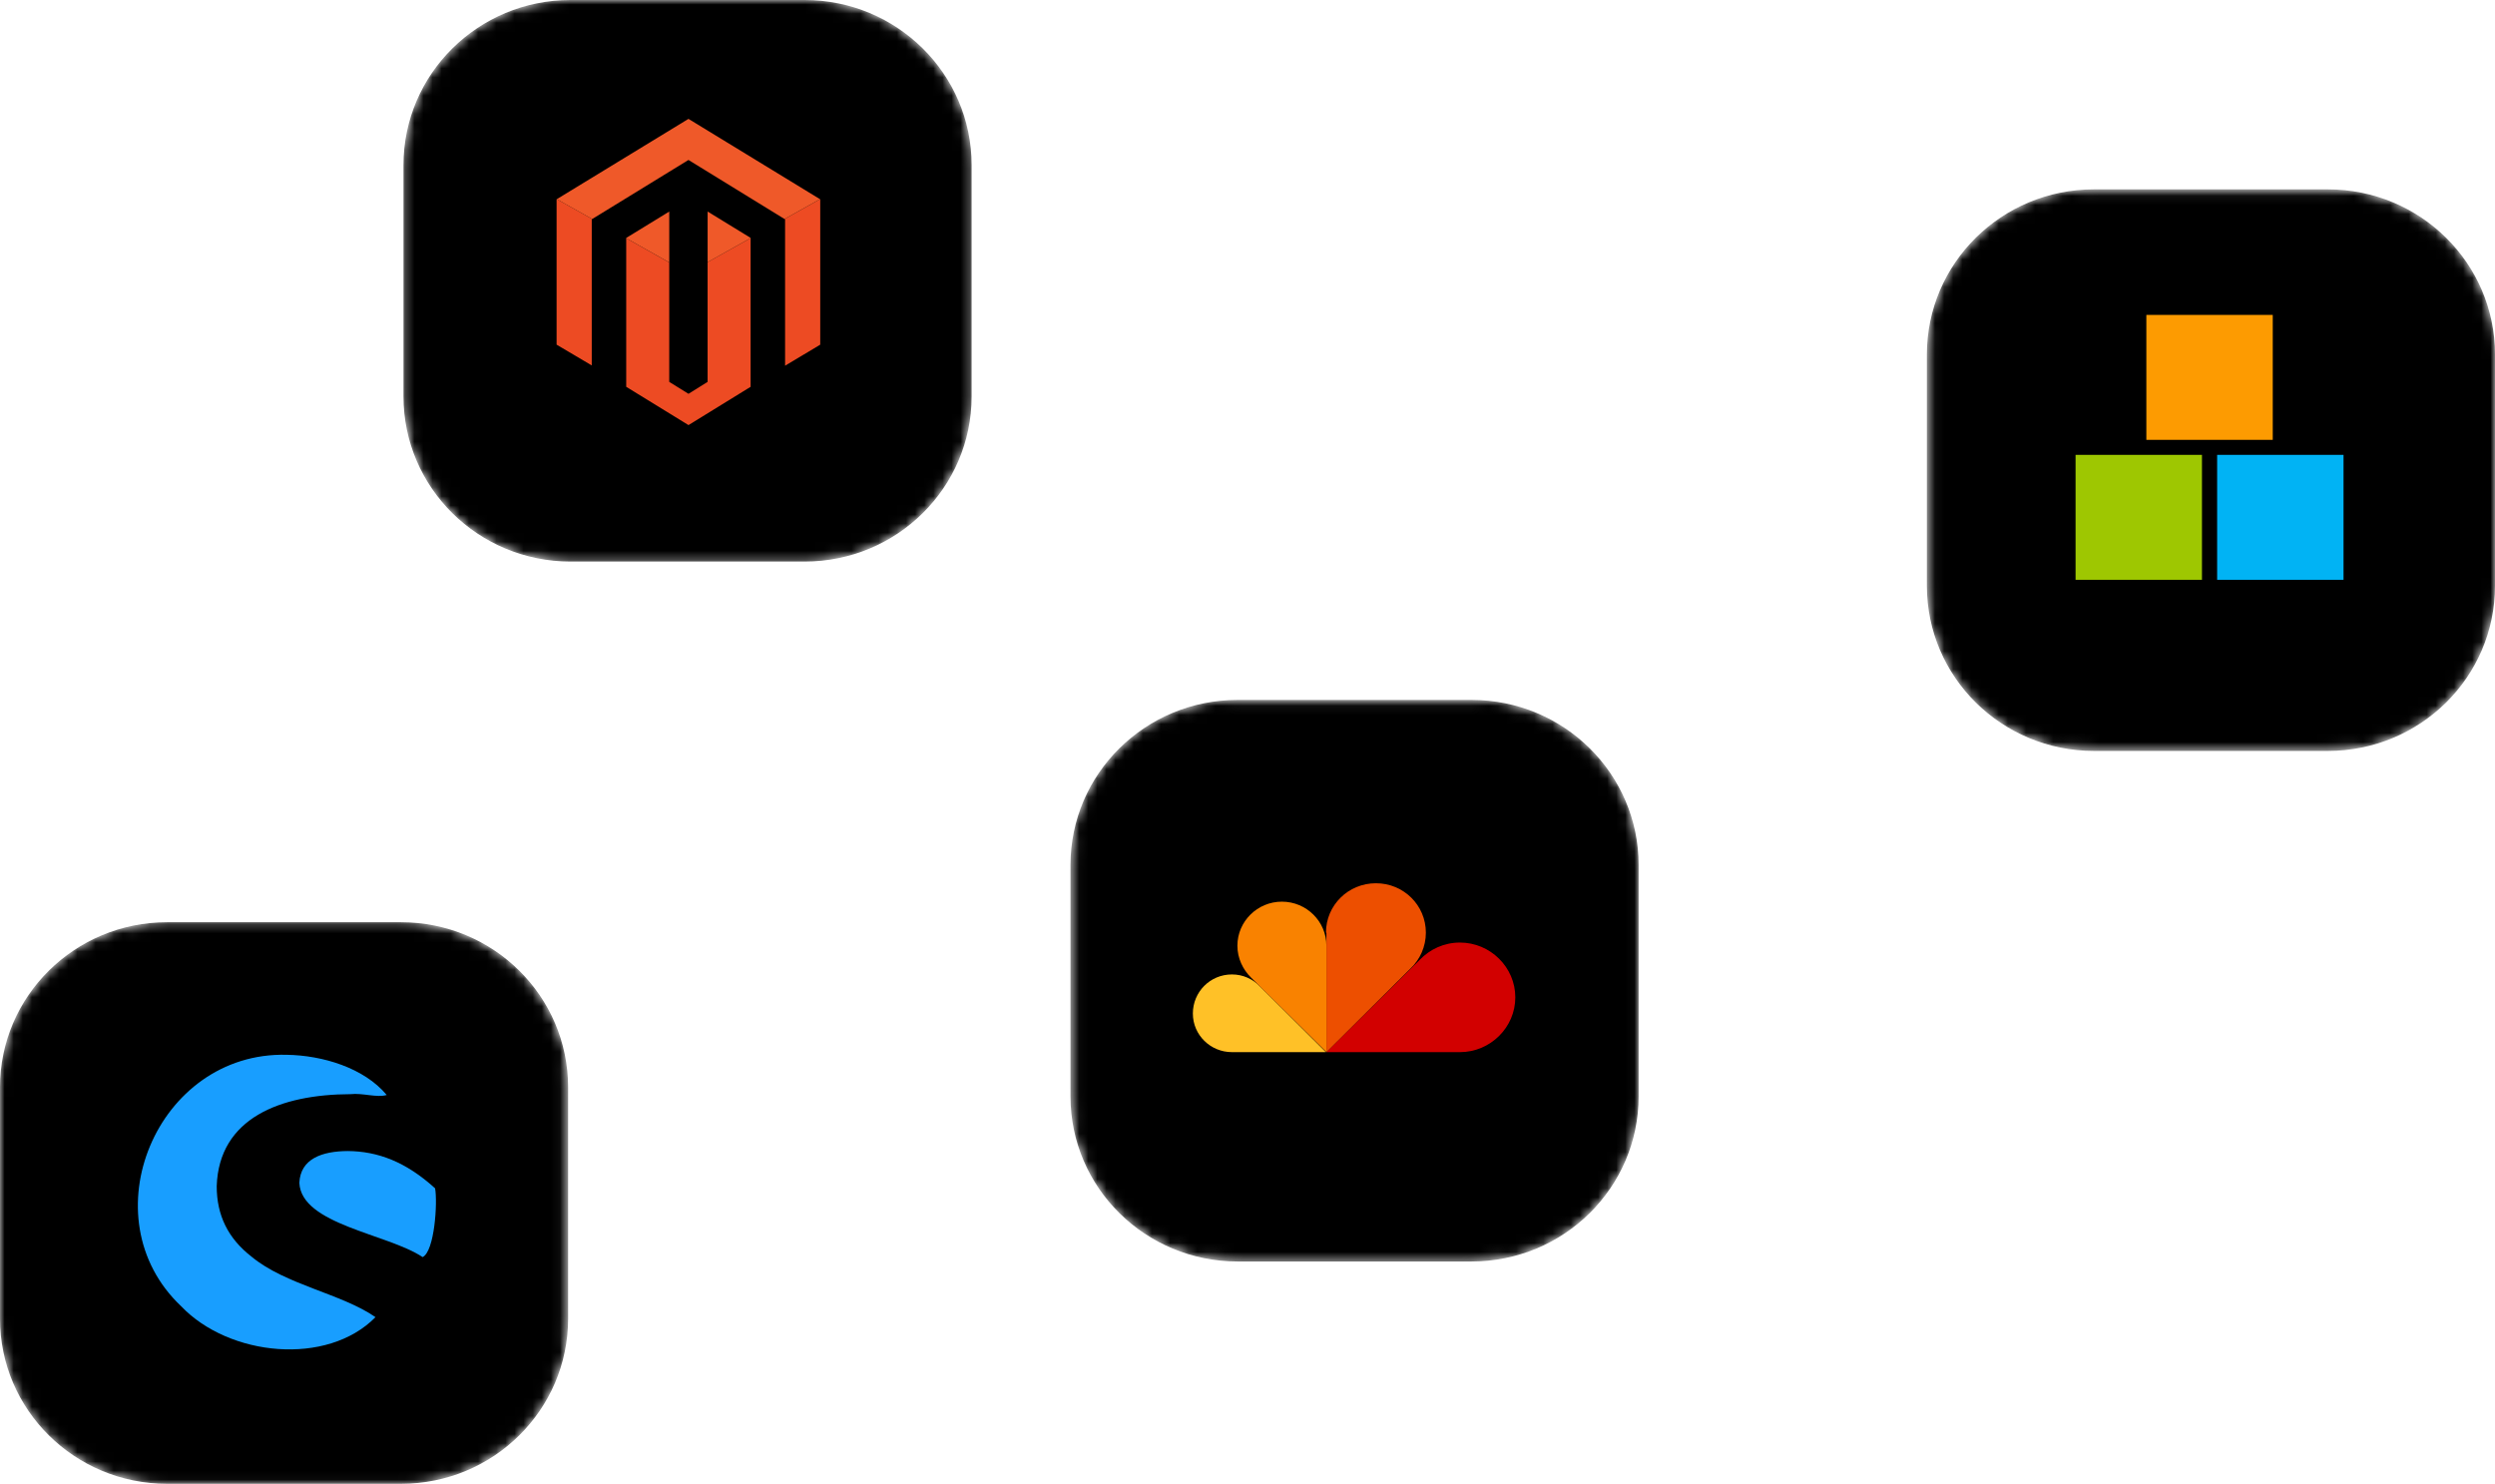
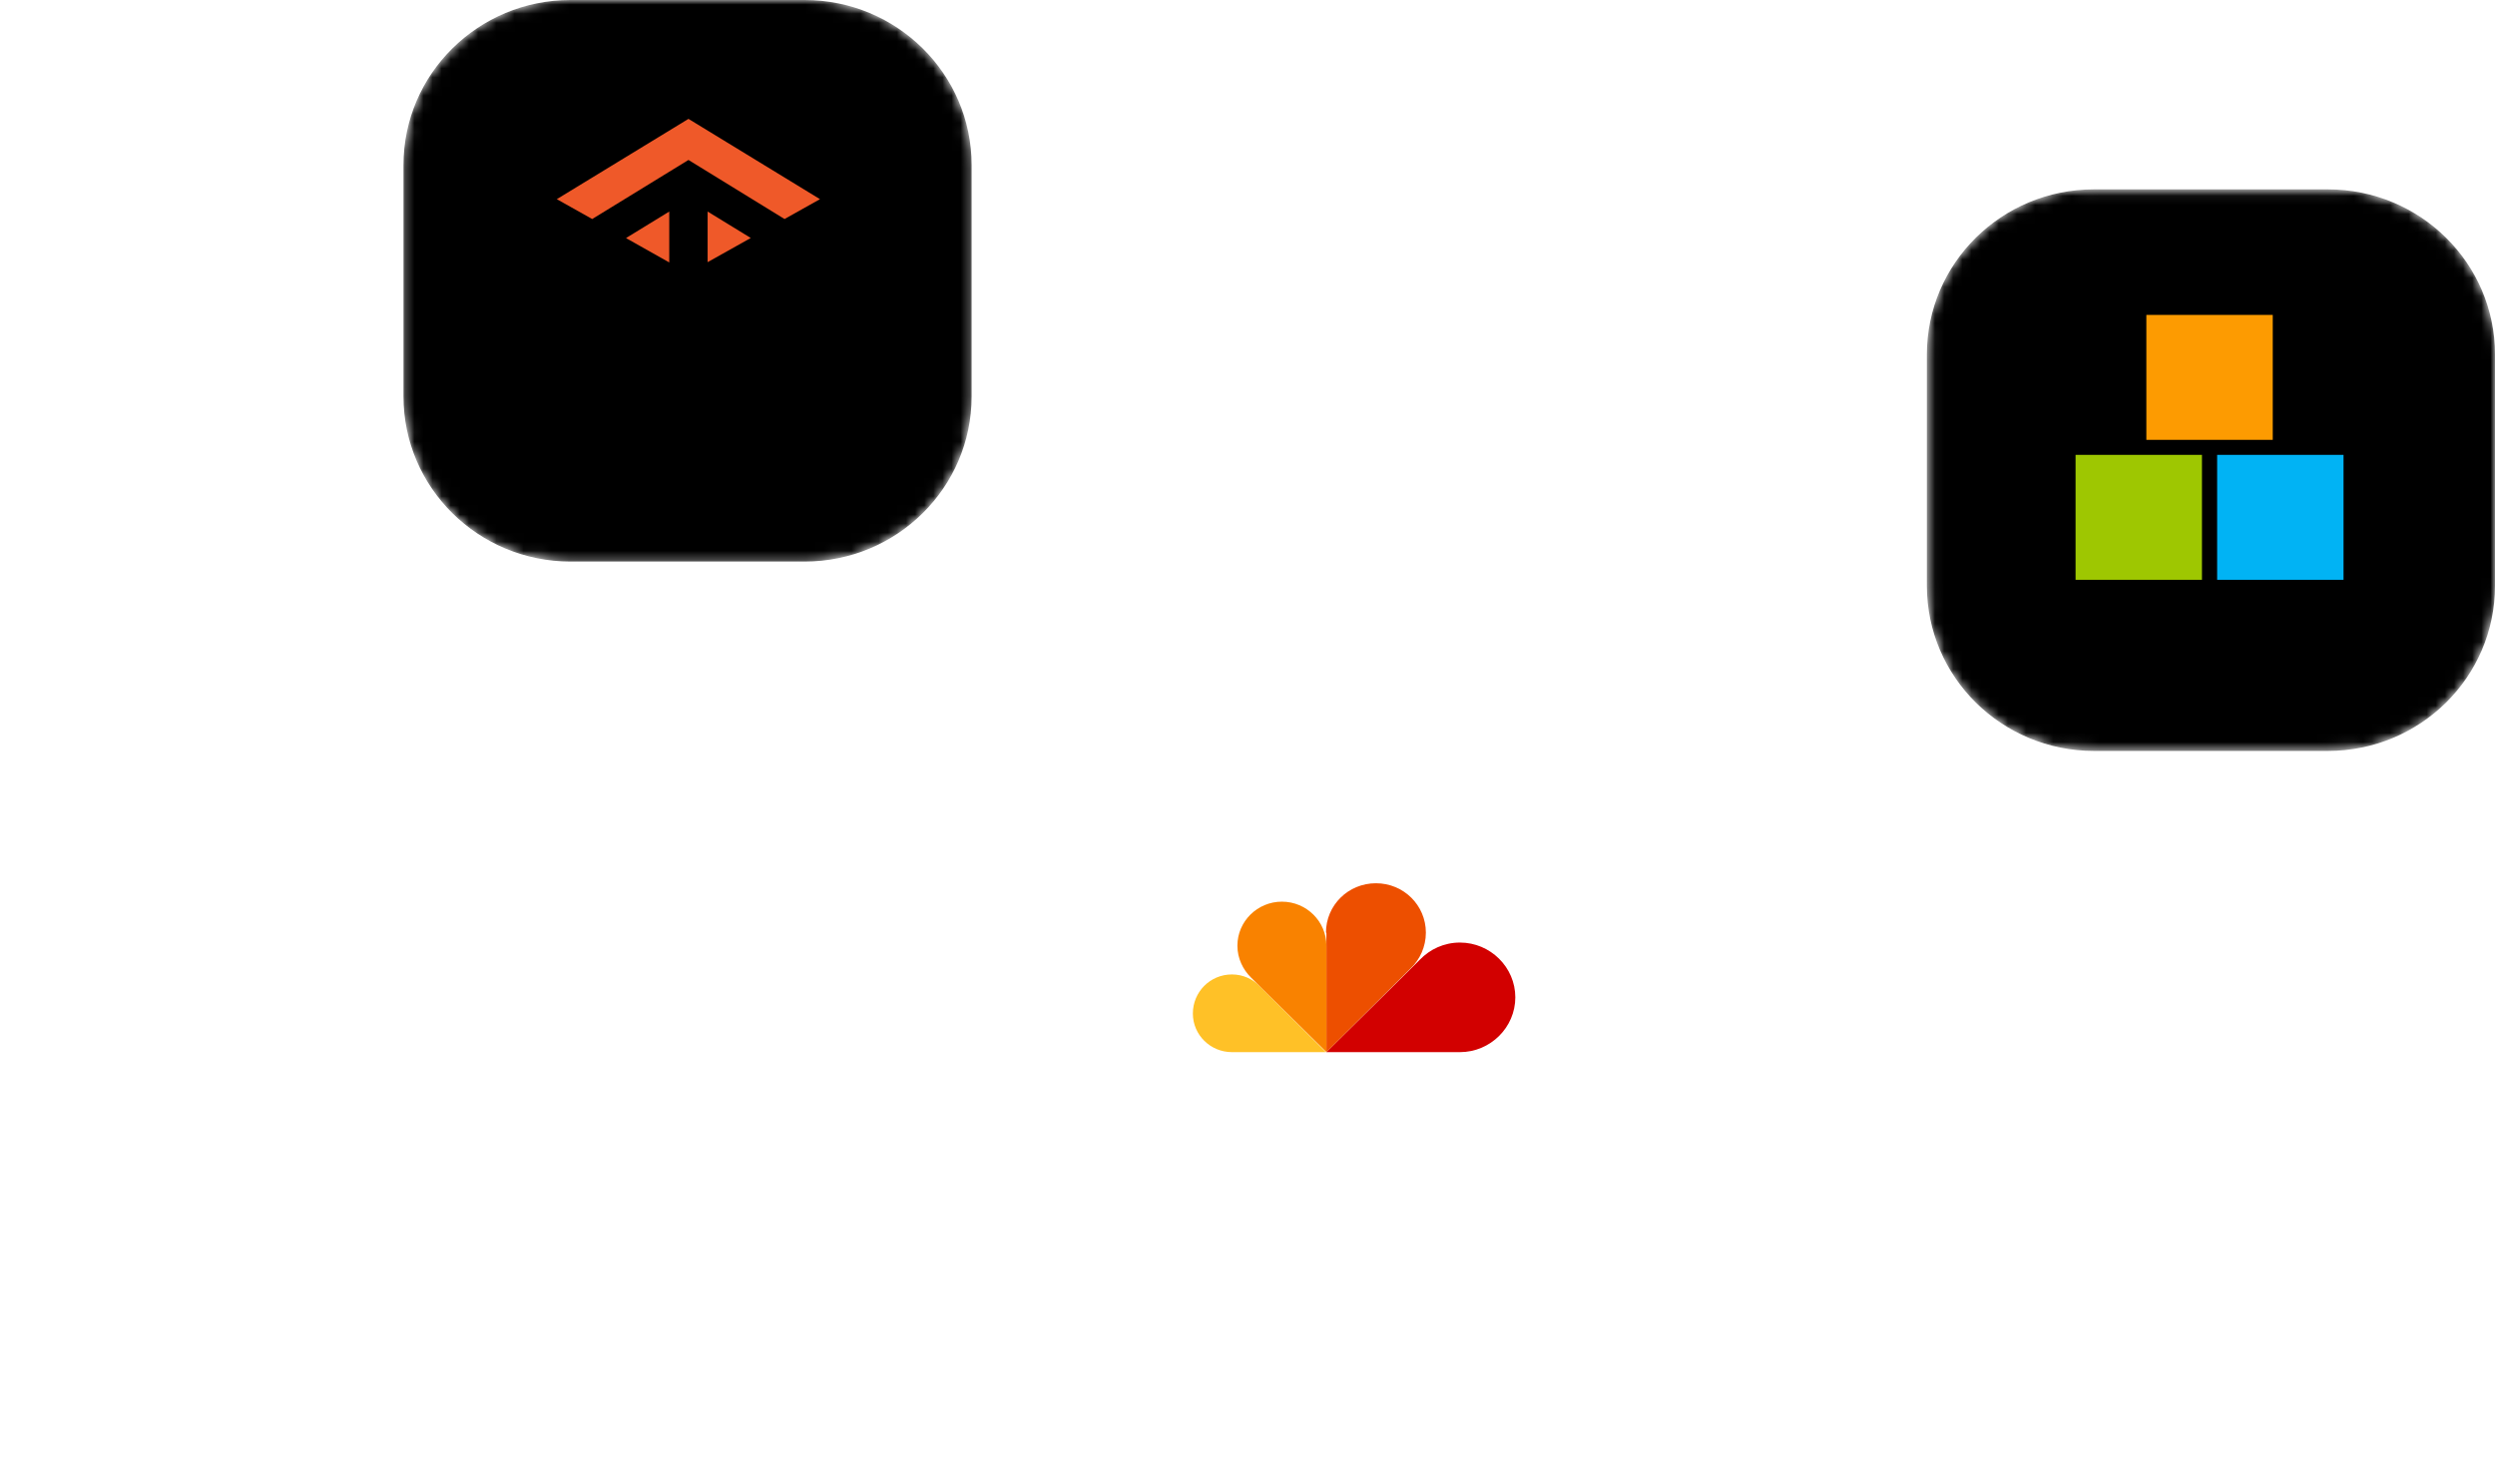
<svg xmlns="http://www.w3.org/2000/svg" width="274" height="163" viewBox="0 0 274 163" fill="none">
  <mask id="mask0_29124_130170" style="mask-type:alpha" maskUnits="userSpaceOnUse" x="211" y="20" width="63" height="63">
    <path d="M229.959 21.297C220.095 21.297 212.108 29.2 212.108 38.936V64.33C212.108 74.066 220.095 81.969 229.959 81.969H255.649C265.514 81.969 273.5 74.066 273.5 64.33V38.936C273.5 29.2 265.514 21.297 255.649 21.297H229.959Z" fill="white" stroke="#EDF3F5" />
  </mask>
  <g mask="url(#mask0_29124_130170)">
    <path d="M211.608 38.936C211.608 28.918 219.824 20.797 229.959 20.797H255.649C265.784 20.797 274 28.918 274 38.936V64.33C274 74.348 265.784 82.469 255.649 82.469H229.959C219.824 82.469 211.608 74.348 211.608 64.33V38.936Z" fill="black" />
    <rect x="227.938" y="49.953" width="13.882" height="13.722" fill="#9EC701" />
    <rect x="243.484" y="49.953" width="13.882" height="13.722" fill="#01B3F4" />
    <rect x="235.711" y="34.584" width="13.882" height="13.722" fill="#FD9B01" />
  </g>
  <mask id="mask1_29124_130170" style="mask-type:alpha" maskUnits="userSpaceOnUse" x="44" y="0" width="63" height="62">
    <path d="M62.662 0.5C52.798 0.5 44.811 8.403 44.811 18.139V43.533C44.811 53.269 52.798 61.172 62.662 61.172H88.353C98.217 61.172 106.203 53.269 106.203 43.533V18.139C106.203 8.403 98.217 0.5 88.353 0.5H62.662Z" fill="white" stroke="#EDF3F5" />
  </mask>
  <g mask="url(#mask1_29124_130170)">
    <path d="M44.311 18.139C44.311 8.121 52.527 0 62.662 0H88.353C98.487 0 106.703 8.121 106.703 18.139V43.533C106.703 53.551 98.487 61.672 88.353 61.672H62.662C52.527 61.672 44.311 53.551 44.311 43.533V18.139Z" fill="black" />
-     <path d="M61.125 21.89V37.85L64.985 40.131V24.088L65.036 24.055L61.15 21.873L61.125 21.89ZM86.159 24.055L86.218 24.088V40.164L90.078 37.85V21.89L90.053 21.873L86.159 24.055ZM77.708 41.939L75.61 43.25L73.495 41.939V28.825L68.77 26.162V42.479L75.61 46.684L82.433 42.479V26.145L77.708 28.791V41.939Z" fill="#ED4B23" />
    <path d="M75.608 13.055L61.148 21.873L65.034 24.054L75.608 17.567L86.157 24.054L90.051 21.873L75.608 13.055Z" fill="#EF5929" />
    <path d="M73.498 23.232L68.773 26.128V26.161L73.498 28.823V23.232ZM77.711 23.232V28.79L82.436 26.144V26.128L77.711 23.232Z" fill="#EF5929" />
  </g>
  <mask id="mask2_29124_130170" style="mask-type:alpha" maskUnits="userSpaceOnUse" x="-1" y="101" width="64" height="62">
-     <path d="M18.349 101.781C8.485 101.781 0.499 109.684 0.499 119.42V144.814C0.499 154.55 8.485 162.453 18.349 162.453H44.04C53.904 162.453 61.891 154.55 61.891 144.814V119.42C61.891 109.684 53.904 101.781 44.04 101.781H18.349Z" fill="white" stroke="#EDF3F5" />
-   </mask>
+     </mask>
  <g mask="url(#mask2_29124_130170)">
    <path d="M-0.001 119.42C-0.001 109.402 8.215 101.281 18.349 101.281H44.04C54.175 101.281 62.391 109.402 62.391 119.42V144.814C62.391 154.832 54.175 162.953 44.04 162.953H18.349C8.215 162.953 -0.001 154.832 -0.001 144.814V119.42Z" fill="black" />
    <path d="M41.237 144.652C37.5 142.061 31.346 141.109 27.609 137.996C25.048 136.004 23.799 133.475 23.799 130.267C24.048 122.762 30.836 120.189 38.481 120.163C39.846 120.01 41.374 120.578 42.47 120.253C39.986 117.276 35.438 115.901 31.489 115.839C17.224 115.471 9.581 133.731 19.902 143.459C25.151 148.97 35.922 150.056 41.237 144.652Z" fill="#189EFF" />
-     <path d="M47.782 130.504C44.576 127.593 41.494 126.431 38.171 126.408C35.398 126.431 32.992 127.233 32.875 129.908C33.098 134.493 42.553 135.483 46.415 138.056C47.73 137.411 48.065 132.05 47.782 130.504Z" fill="#189EFF" />
  </g>
  <mask id="mask3_29124_130170" style="mask-type:alpha" maskUnits="userSpaceOnUse" x="117" y="76" width="63" height="63">
    <path d="M135.912 77.367C126.048 77.367 118.061 85.27 118.061 95.006V120.4C118.061 130.136 126.048 138.039 135.912 138.039H161.603C171.467 138.039 179.453 130.136 179.453 120.4V95.006C179.453 85.27 171.467 77.367 161.603 77.367H135.912Z" fill="white" stroke="#EDF3F5" />
  </mask>
  <g mask="url(#mask3_29124_130170)">
-     <path d="M117.561 95.006C117.561 84.988 125.777 76.867 135.912 76.867H161.603C171.737 76.867 179.953 84.988 179.953 95.006V120.4C179.953 130.418 171.737 138.539 161.603 138.539H135.912C125.777 138.539 117.561 130.418 117.561 120.4V95.006Z" fill="black" />
    <path fill-rule="evenodd" clip-rule="evenodd" d="M145.664 115.548C145.664 115.548 160.277 115.548 160.326 115.548C163.668 115.548 166.411 112.835 166.411 109.53C166.411 106.225 163.668 103.512 160.326 103.512C158.581 103.512 157.035 104.252 155.938 105.386L145.664 115.548Z" fill="#D20000" />
    <path fill-rule="evenodd" clip-rule="evenodd" d="M145.667 102.475V115.547L154.893 106.372C155.941 105.386 156.589 103.955 156.589 102.426C156.589 99.417 154.145 97 151.103 97C148.061 97 145.617 99.417 145.617 102.426C145.667 102.426 145.667 102.426 145.667 102.475Z" fill="#ED4F00" />
    <path fill-rule="evenodd" clip-rule="evenodd" d="M135.289 115.547H135.339H145.612L138.381 108.346C137.583 107.507 136.486 107.014 135.289 107.014C132.895 107.014 131 108.937 131 111.305C131 113.673 132.945 115.547 135.289 115.547Z" fill="#FFC127" />
    <path fill-rule="evenodd" clip-rule="evenodd" d="M137.387 107.358L145.666 115.546V103.856C145.666 101.192 143.471 99.022 140.778 99.022C138.085 99.022 135.891 101.192 135.891 103.856C135.891 105.237 136.489 106.47 137.387 107.358Z" fill="#F98200" />
  </g>
</svg>